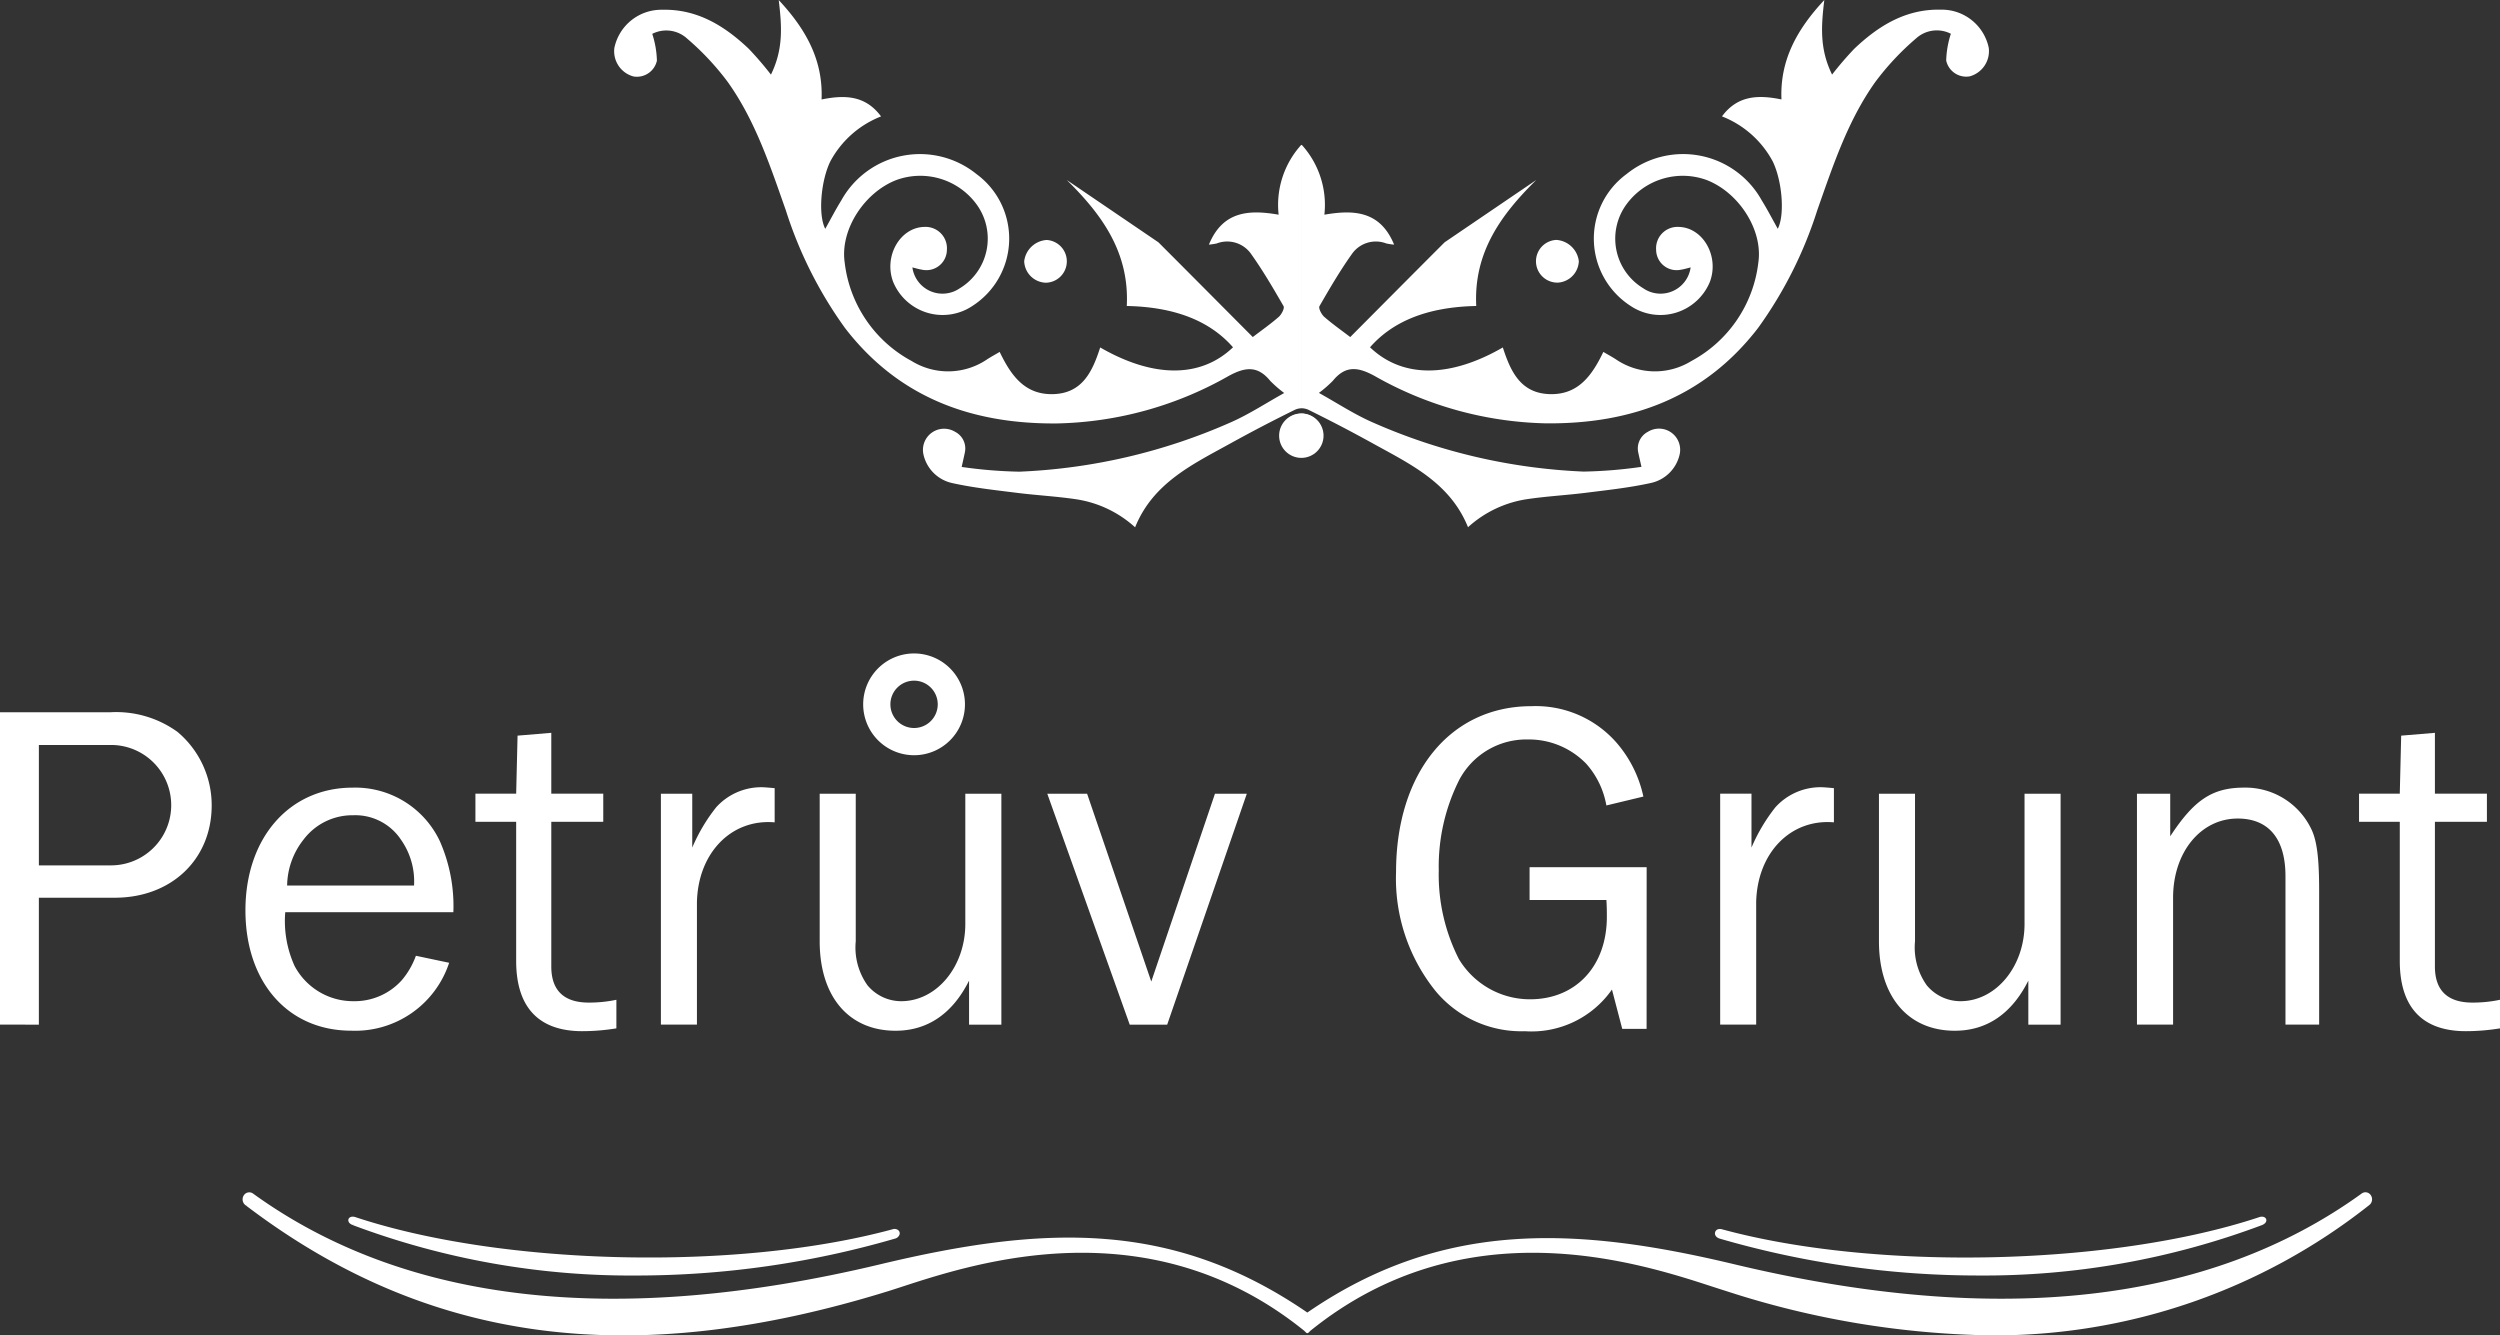
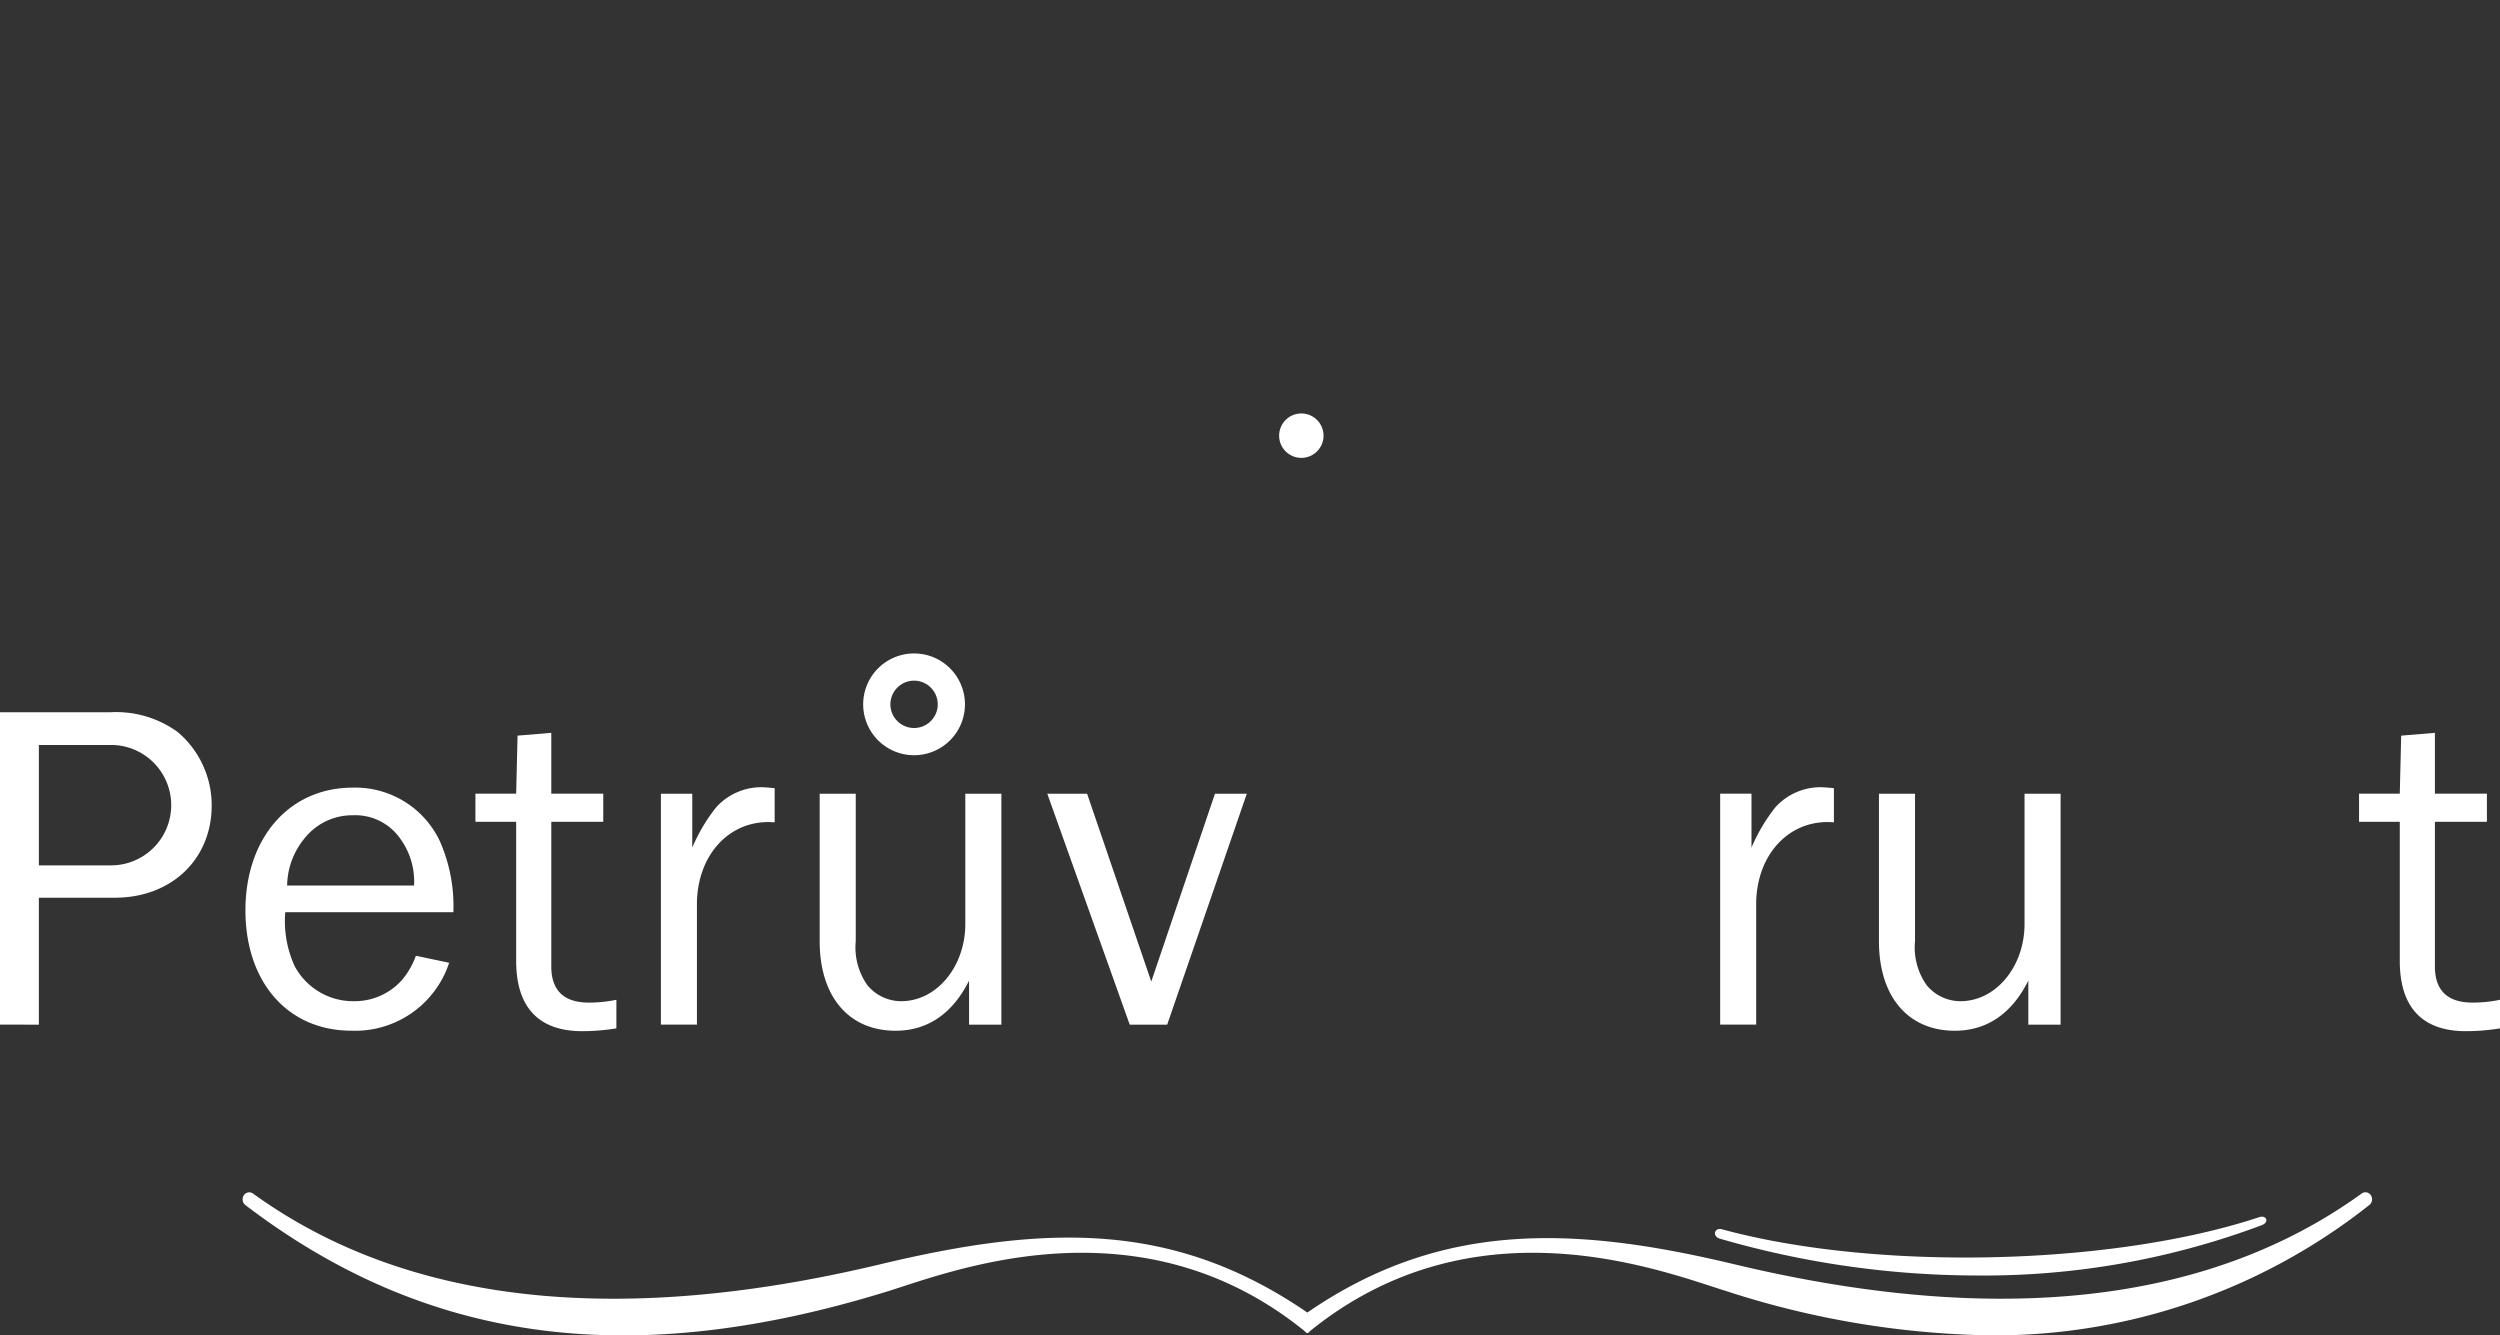
<svg xmlns="http://www.w3.org/2000/svg" id="Group_5879" data-name="Group 5879" width="211.245" height="112.834" viewBox="0 0 211.245 112.834">
  <rect x="0" y="0" width="211.245" height="112.834" fill="#333333" stroke="none" />
  <g id="Group_144" data-name="Group 144" transform="translate(51.889)">
    <g id="Group_142" data-name="Group 142">
-       <path id="Path_204" data-name="Path 204" d="M453.288,199.961V177.723l.024-.019a7.556,7.556,0,0,1,1.91,5.9c2.49-.433,4.721-.323,5.892,2.531a5.578,5.578,0,0,1-.659-.1,2.465,2.465,0,0,0-2.86.824c-1.021,1.426-1.912,2.951-2.788,4.473-.1.173.171.7.4.9.681.6,1.43,1.122,2.2,1.711,2.647-2.659,5.306-5.338,7.974-8.006l7.747-5.267c-3,2.951-5.3,6.132-5.074,10.648-4.049.081-7.017,1.253-8.976,3.49,2.715,2.6,6.71,2.619,11.222.013.651,2.015,1.5,3.9,4.019,3.946,2.379.041,3.531-1.606,4.475-3.569.392.231.722.409,1.034.61a5.862,5.862,0,0,0,6.408.158,10.887,10.887,0,0,0,5.657-8.342c.39-2.754-1.666-5.907-4.372-6.95a5.892,5.892,0,0,0-6.779,2.064,4.9,4.9,0,0,0,1.422,7.083,2.569,2.569,0,0,0,4.006-1.762c-.3.073-.552.154-.816.193a1.731,1.731,0,0,1-2.1-1.672,1.808,1.808,0,0,1,1.878-1.944c2.073.023,3.479,2.475,2.664,4.642a4.523,4.523,0,0,1-6.708,2.03,6.762,6.762,0,0,1-.332-11.138,7.6,7.6,0,0,1,11.423,2.227c.477.771.9,1.582,1.353,2.4.612-1.18.373-4.057-.428-5.7a8.286,8.286,0,0,0-4.287-3.8c1.312-1.771,3.04-1.837,5.027-1.432-.137-3.284,1.28-5.895,3.621-8.4-.263,2.184-.411,4.124.657,6.3A28.2,28.2,0,0,1,500,169.58c2.047-1.942,4.359-3.37,7.314-3.3a4.057,4.057,0,0,1,4.045,3.22,2.208,2.208,0,0,1-1.61,2.415,1.731,1.731,0,0,1-1.985-1.334,8,8,0,0,1,.394-2.265,2.608,2.608,0,0,0-2.948.4,22.609,22.609,0,0,0-3.439,3.676c-2.332,3.276-3.576,7.083-4.9,10.832a35.072,35.072,0,0,1-5.008,9.958c-4.524,5.871-10.7,8.115-17.9,8.053a30.538,30.538,0,0,1-14.517-4.015c-1.42-.775-2.46-.867-3.509.42a10.126,10.126,0,0,1-1.178,1.023c1.574.876,2.976,1.8,4.494,2.469a49.13,49.13,0,0,0,17.883,4.179,38.9,38.9,0,0,0,4.878-.4c-.131-.582-.2-.88-.263-1.18a1.588,1.588,0,0,1,.816-1.788,1.787,1.787,0,0,1,2.674,1.918,3.182,3.182,0,0,1-2.432,2.413c-1.812.4-3.672.6-5.518.831-1.606.2-3.231.287-4.833.52a9.5,9.5,0,0,0-5.1,2.387c-1.518-3.766-4.888-5.334-8.076-7.1q-2.682-1.481-5.432-2.833A1.412,1.412,0,0,0,453.288,199.961Zm.28,4.132c1.015-.473,1.689-1.09,1.471-2.216a1.834,1.834,0,0,0-1.752-1.467M474.9,189.347a1.886,1.886,0,0,0,1.822-1.811,2.047,2.047,0,0,0-1.9-1.8,1.805,1.805,0,0,0,.077,3.608Zm-21.613,10.614V177.723l-.021-.019a7.556,7.556,0,0,0-1.91,5.9c-2.49-.433-4.721-.323-5.892,2.531a5.572,5.572,0,0,0,.659-.1,2.465,2.465,0,0,1,2.861.824c1.021,1.426,1.912,2.951,2.788,4.473.1.173-.171.7-.4.9-.681.6-1.43,1.122-2.2,1.711-2.649-2.659-5.306-5.338-7.974-8.006l-7.747-5.267c3,2.951,5.3,6.132,5.074,10.648,4.049.081,7.017,1.253,8.976,3.49-2.715,2.6-6.71,2.619-11.222.013-.651,2.015-1.5,3.9-4.019,3.946-2.379.041-3.531-1.606-4.475-3.569-.392.231-.722.409-1.034.61a5.862,5.862,0,0,1-6.408.158,10.882,10.882,0,0,1-5.657-8.342c-.39-2.754,1.666-5.907,4.372-6.95a5.892,5.892,0,0,1,6.779,2.064,4.906,4.906,0,0,1-1.422,7.083,2.569,2.569,0,0,1-4.006-1.762c.3.073.552.154.816.193a1.732,1.732,0,0,0,2.1-1.672,1.808,1.808,0,0,0-1.878-1.944c-2.073.023-3.479,2.475-2.664,4.642a4.523,4.523,0,0,0,6.708,2.03,6.762,6.762,0,0,0,.332-11.138A7.6,7.6,0,0,0,414.4,182.4c-.477.771-.895,1.582-1.353,2.4-.615-1.18-.373-4.057.428-5.7a8.286,8.286,0,0,1,4.287-3.8c-1.313-1.771-3.04-1.837-5.027-1.432.137-3.284-1.28-5.895-3.621-8.4.263,2.184.411,4.124-.657,6.3a28.214,28.214,0,0,0-1.871-2.18c-2.047-1.942-4.359-3.37-7.314-3.3a4.057,4.057,0,0,0-4.045,3.22,2.208,2.208,0,0,0,1.61,2.415,1.731,1.731,0,0,0,1.985-1.334,7.991,7.991,0,0,0-.394-2.265,2.608,2.608,0,0,1,2.948.4,22.616,22.616,0,0,1,3.439,3.676c2.332,3.276,3.576,7.083,4.9,10.832a35.077,35.077,0,0,0,5.008,9.958c4.524,5.871,10.7,8.115,17.9,8.053a30.538,30.538,0,0,0,14.517-4.015c1.42-.775,2.46-.867,3.509.42a10.113,10.113,0,0,0,1.178,1.023c-1.574.876-2.976,1.8-4.494,2.469a49.13,49.13,0,0,1-17.883,4.179,38.9,38.9,0,0,1-4.878-.4c.131-.582.2-.88.261-1.18a1.583,1.583,0,0,0-.814-1.788,1.787,1.787,0,0,0-2.674,1.918,3.182,3.182,0,0,0,2.432,2.413c1.811.4,3.672.6,5.518.831,1.606.2,3.231.287,4.833.52a9.5,9.5,0,0,1,5.1,2.387c1.518-3.766,4.886-5.334,8.076-7.1q2.682-1.481,5.432-2.833A1.41,1.41,0,0,1,453.288,199.961Zm0,.45a1.833,1.833,0,0,0-1.749,1.467c-.218,1.126.456,1.743,1.471,2.216m-19.553-16.453a1.809,1.809,0,0,0-1.7-1.9,2.047,2.047,0,0,0-1.9,1.8,1.886,1.886,0,0,0,1.822,1.811A1.805,1.805,0,0,0,433.456,187.641Z" transform="translate(-395.203 -165.463)" fill="#fff" />
-     </g>
+       </g>
    <g id="Group_143" data-name="Group 143" transform="translate(56.194 34.936)">
      <circle id="Ellipse_2" data-name="Ellipse 2" cx="1.877" cy="1.877" r="1.877" fill="#fff" />
    </g>
  </g>
  <g id="Group_150" data-name="Group 150" transform="translate(117.964 59.667)">
    <g id="Group_145" data-name="Group 145">
-       <path id="Path_205" data-name="Path 205" d="M447.233,220.6h-2.058l-.869-3.323a8.288,8.288,0,0,1-7.361,3.522,9.418,9.418,0,0,1-7.518-3.364,15.143,15.143,0,0,1-3.364-10.091c0-8.391,4.588-14.01,11.436-14.01a9.068,9.068,0,0,1,7.162,3.049,10.2,10.2,0,0,1,2.3,4.588l-3.126.752a7.147,7.147,0,0,0-1.7-3.522,6.749,6.749,0,0,0-4.946-2.055,6.415,6.415,0,0,0-5.779,3.4,16.3,16.3,0,0,0-1.739,7.676,15.708,15.708,0,0,0,1.7,7.479,7.006,7.006,0,0,0,6.014,3.4c3.88,0,6.49-2.811,6.49-6.965,0-.358,0-.871-.039-1.424h-6.49v-2.771h9.892Z" transform="translate(-426.063 -193.33)" fill="#fff" />
-     </g>
+       </g>
    <g id="Group_146" data-name="Group 146" transform="translate(27.387 6.847)">
      <path id="Path_206" data-name="Path 206" d="M438.854,216.59V197.08H441.5v4.552a14.814,14.814,0,0,1,2.017-3.4,5.136,5.136,0,0,1,3.839-1.7c.238,0,.674.039,1.109.079V199.5c-3.681-.317-6.49,2.61-6.569,6.766V216.59Z" transform="translate(-438.854 -196.528)" fill="#fff" />
    </g>
    <g id="Group_147" data-name="Group 147" transform="translate(40.804 7.4)">
      <path id="Path_207" data-name="Path 207" d="M457.742,216.3v-3.719c-1.385,2.768-3.482,4.233-6.211,4.233-3.957,0-6.411-2.888-6.411-7.558V196.786h3.047v12.466a5.512,5.512,0,0,0,.989,3.719A3.7,3.7,0,0,0,452,214.318c3.008,0,5.421-2.929,5.421-6.53v-11h3.047V216.3Z" transform="translate(-445.12 -196.786)" fill="#fff" />
    </g>
    <g id="Group_148" data-name="Group 148" transform="translate(62.609 6.886)">
-       <path id="Path_208" data-name="Path 208" d="M467.849,216.57V204.025c0-3.165-1.424-4.867-4.036-4.867-3.126,0-5.46,2.85-5.46,6.687V216.57H455.3V197.06h2.811v3.6c2.017-3.085,3.561-4.115,6.252-4.115a6.166,6.166,0,0,1,5.618,3.4c.514.989.713,2.452.713,5.342V216.57Z" transform="translate(-455.304 -196.546)" fill="#fff" />
-     </g>
+       </g>
    <g id="Group_149" data-name="Group 149" transform="translate(81.37 2.257)">
      <path id="Path_209" data-name="Path 209" d="M475.977,219.354a17.85,17.85,0,0,1-2.888.238c-3.68,0-5.58-2.019-5.58-5.937V201.9h-3.443v-2.375h3.443l.118-4.905,2.85-.238v5.143h4.394V201.9h-4.394V214.13c0,2.019,1.068,3.047,3.167,3.047a11.2,11.2,0,0,0,2.334-.238Z" transform="translate(-464.066 -194.384)" fill="#fff" />
    </g>
  </g>
  <g id="Group_158" data-name="Group 158" transform="translate(0 55.218)">
    <g id="Group_151" data-name="Group 151" transform="translate(0 4.965)">
      <path id="Path_210" data-name="Path 210" d="M370.969,219.965V193.571h9.34a8.837,8.837,0,0,1,5.659,1.662,8.085,8.085,0,0,1,2.888,6.211c0,4.552-3.4,7.8-8.192,7.8h-6.411v10.725Zm9.34-13.455a5.087,5.087,0,0,0,.238-10.17h-6.293v10.17Z" transform="translate(-370.969 -193.571)" fill="#fff" />
    </g>
    <g id="Group_152" data-name="Group 152" transform="translate(20.739 11.335)">
      <path id="Path_211" data-name="Path 211" d="M397.868,211.346a8.357,8.357,0,0,1-8.269,5.738c-5.342,0-8.944-4.077-8.944-10.17,0-6.132,3.719-10.367,9.061-10.367a7.9,7.9,0,0,1,7.361,4.511,13.6,13.6,0,0,1,1.148,6.014H384.019a9.162,9.162,0,0,0,.792,4.55,5.6,5.6,0,0,0,4.985,2.97,5.356,5.356,0,0,0,4.077-1.781,6.713,6.713,0,0,0,1.186-2.058Zm-2.966-6.528a6.111,6.111,0,0,0-1.109-3.878,4.634,4.634,0,0,0-4.036-2.06,5.17,5.17,0,0,0-4.194,2.06,6.384,6.384,0,0,0-1.385,3.878Z" transform="translate(-380.655 -196.546)" fill="#fff" />
    </g>
    <g id="Group_153" data-name="Group 153" transform="translate(40.172 6.706)">
      <path id="Path_212" data-name="Path 212" d="M401.642,219.354a17.868,17.868,0,0,1-2.888.238c-3.681,0-5.58-2.019-5.58-5.937V201.9h-3.443v-2.375h3.443l.118-4.905,2.85-.238v5.143h4.391V201.9h-4.391V214.13c0,2.019,1.068,3.047,3.165,3.047a11.206,11.206,0,0,0,2.336-.238Z" transform="translate(-389.731 -194.384)" fill="#fff" />
    </g>
    <g id="Group_154" data-name="Group 154" transform="translate(55.845 11.297)">
      <path id="Path_213" data-name="Path 213" d="M397.051,216.59V197.08H399.7v4.552a14.818,14.818,0,0,1,2.017-3.4,5.136,5.136,0,0,1,3.839-1.7c.238,0,.672.039,1.107.079V199.5c-3.678-.317-6.488,2.61-6.567,6.766V216.59Z" transform="translate(-397.051 -196.528)" fill="#fff" />
    </g>
    <g id="Group_155" data-name="Group 155" transform="translate(69.262 11.849)">
      <path id="Path_214" data-name="Path 214" d="M415.939,216.3v-3.719c-1.385,2.768-3.482,4.233-6.211,4.233-3.957,0-6.411-2.888-6.411-7.558V196.786h3.047v12.466a5.512,5.512,0,0,0,.989,3.719,3.7,3.7,0,0,0,2.848,1.347c3.008,0,5.421-2.929,5.421-6.53v-11h3.047V216.3Z" transform="translate(-403.317 -196.786)" fill="#fff" />
    </g>
    <g id="Group_156" data-name="Group 156" transform="translate(88.495 11.849)">
      <path id="Path_215" data-name="Path 215" d="M422.43,216.3h-3.165l-6.965-19.51h3.364l5.421,15.87,5.381-15.87h2.691Z" transform="translate(-412.3 -196.786)" fill="#fff" />
    </g>
    <g id="Group_157" data-name="Group 157" transform="translate(72.938)">
      <path id="Path_216" data-name="Path 216" d="M409.333,199.849a4.3,4.3,0,1,1,4.3-4.3A4.3,4.3,0,0,1,409.333,199.849Zm0-6.3a2,2,0,1,0,2,2A2,2,0,0,0,409.333,193.549Z" transform="translate(-405.034 -191.252)" fill="#fff" />
    </g>
  </g>
  <g id="Group_159" data-name="Group 159" transform="translate(20.499 100.741)">
    <path id="Path_217" data-name="Path 217" d="M439.064,215.338a78.332,78.332,0,0,0,21.767,3.113A66.921,66.921,0,0,0,484.85,214.2l.015-.006c.334-.131.42-.349.358-.51s-.289-.278-.632-.148c-12.41,4.1-32.323,4.548-45.326,1.015-.347-.1-.55.056-.6.238C438.6,214.985,438.724,215.24,439.064,215.338Z" transform="translate(-314.238 -211.414)" fill="#fff" />
    <path id="Path_218" data-name="Path 218" d="M560.356,212.74a.539.539,0,0,0-.779-.1c-12.862,9.288-30.683,11.295-52.966,5.965-13.438-3.218-24.719-3.753-36.1,4.075-11.436-7.849-22.294-7.381-36.1-4.075-22.285,5.331-40.1,3.325-52.965-5.965a.546.546,0,0,0-.781.107.621.621,0,0,0,.156.886l.083-.107-.073.113c15.324,11.65,32.558,13.952,54.241,7.241.355-.111.762-.242,1.214-.39,6.256-2.038,20.906-6.809,33.952,3.721l.178.173a.139.139,0,0,0,.188,0l.167-.165c13.057-10.539,27.706-5.768,33.961-3.73.454.146.861.278,1.218.39a75.7,75.7,0,0,0,22.353,3.73,51.026,51.026,0,0,0,31.869-10.956l.026-.021A.622.622,0,0,0,560.356,212.74Z" transform="translate(-380.543 -212.513)" fill="#fff" />
-     <path id="Path_219" data-name="Path 219" d="M385.092,214.19l.047-.126-.03.133a66.834,66.834,0,0,0,24.015,4.254,78.316,78.316,0,0,0,21.765-3.113.544.544,0,0,0,.409-.366.351.351,0,0,0-.1-.34.515.515,0,0,0-.505-.086c-13.005,3.533-32.918,3.09-45.322-1.011-.353-.131-.576-.017-.638.146S384.757,214.061,385.092,214.19Z" transform="translate(-375.782 -211.413)" fill="#fff" />
  </g>
</svg>